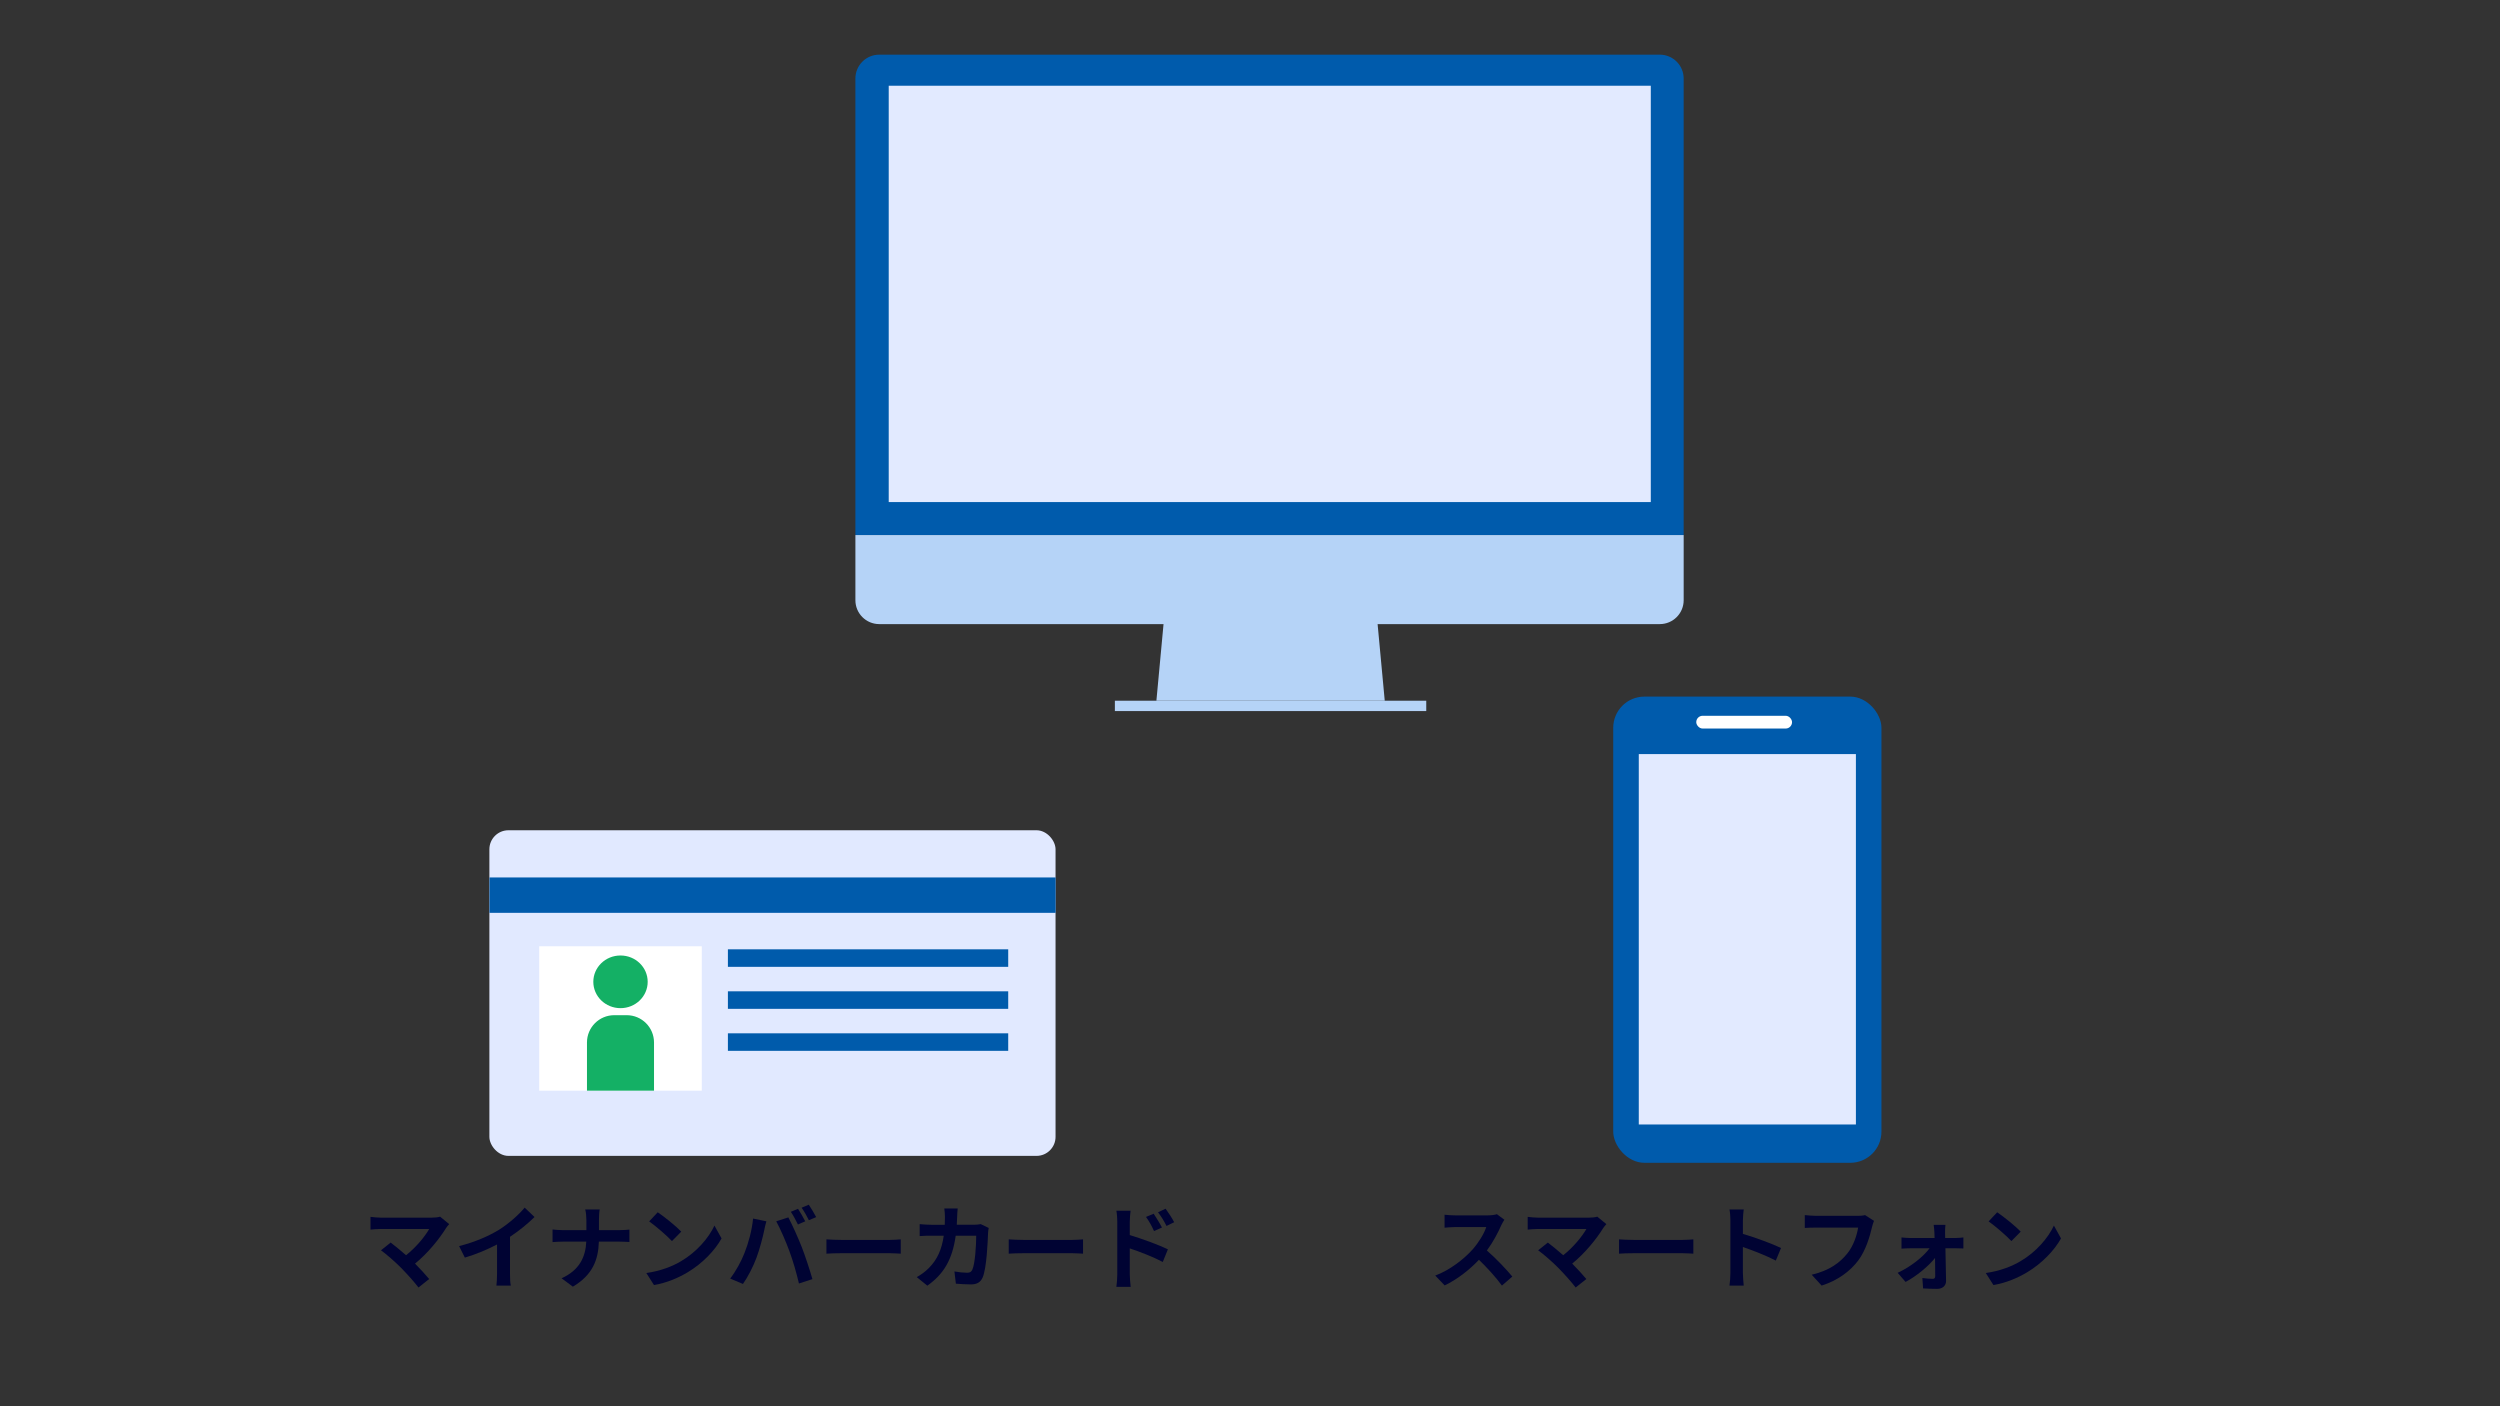
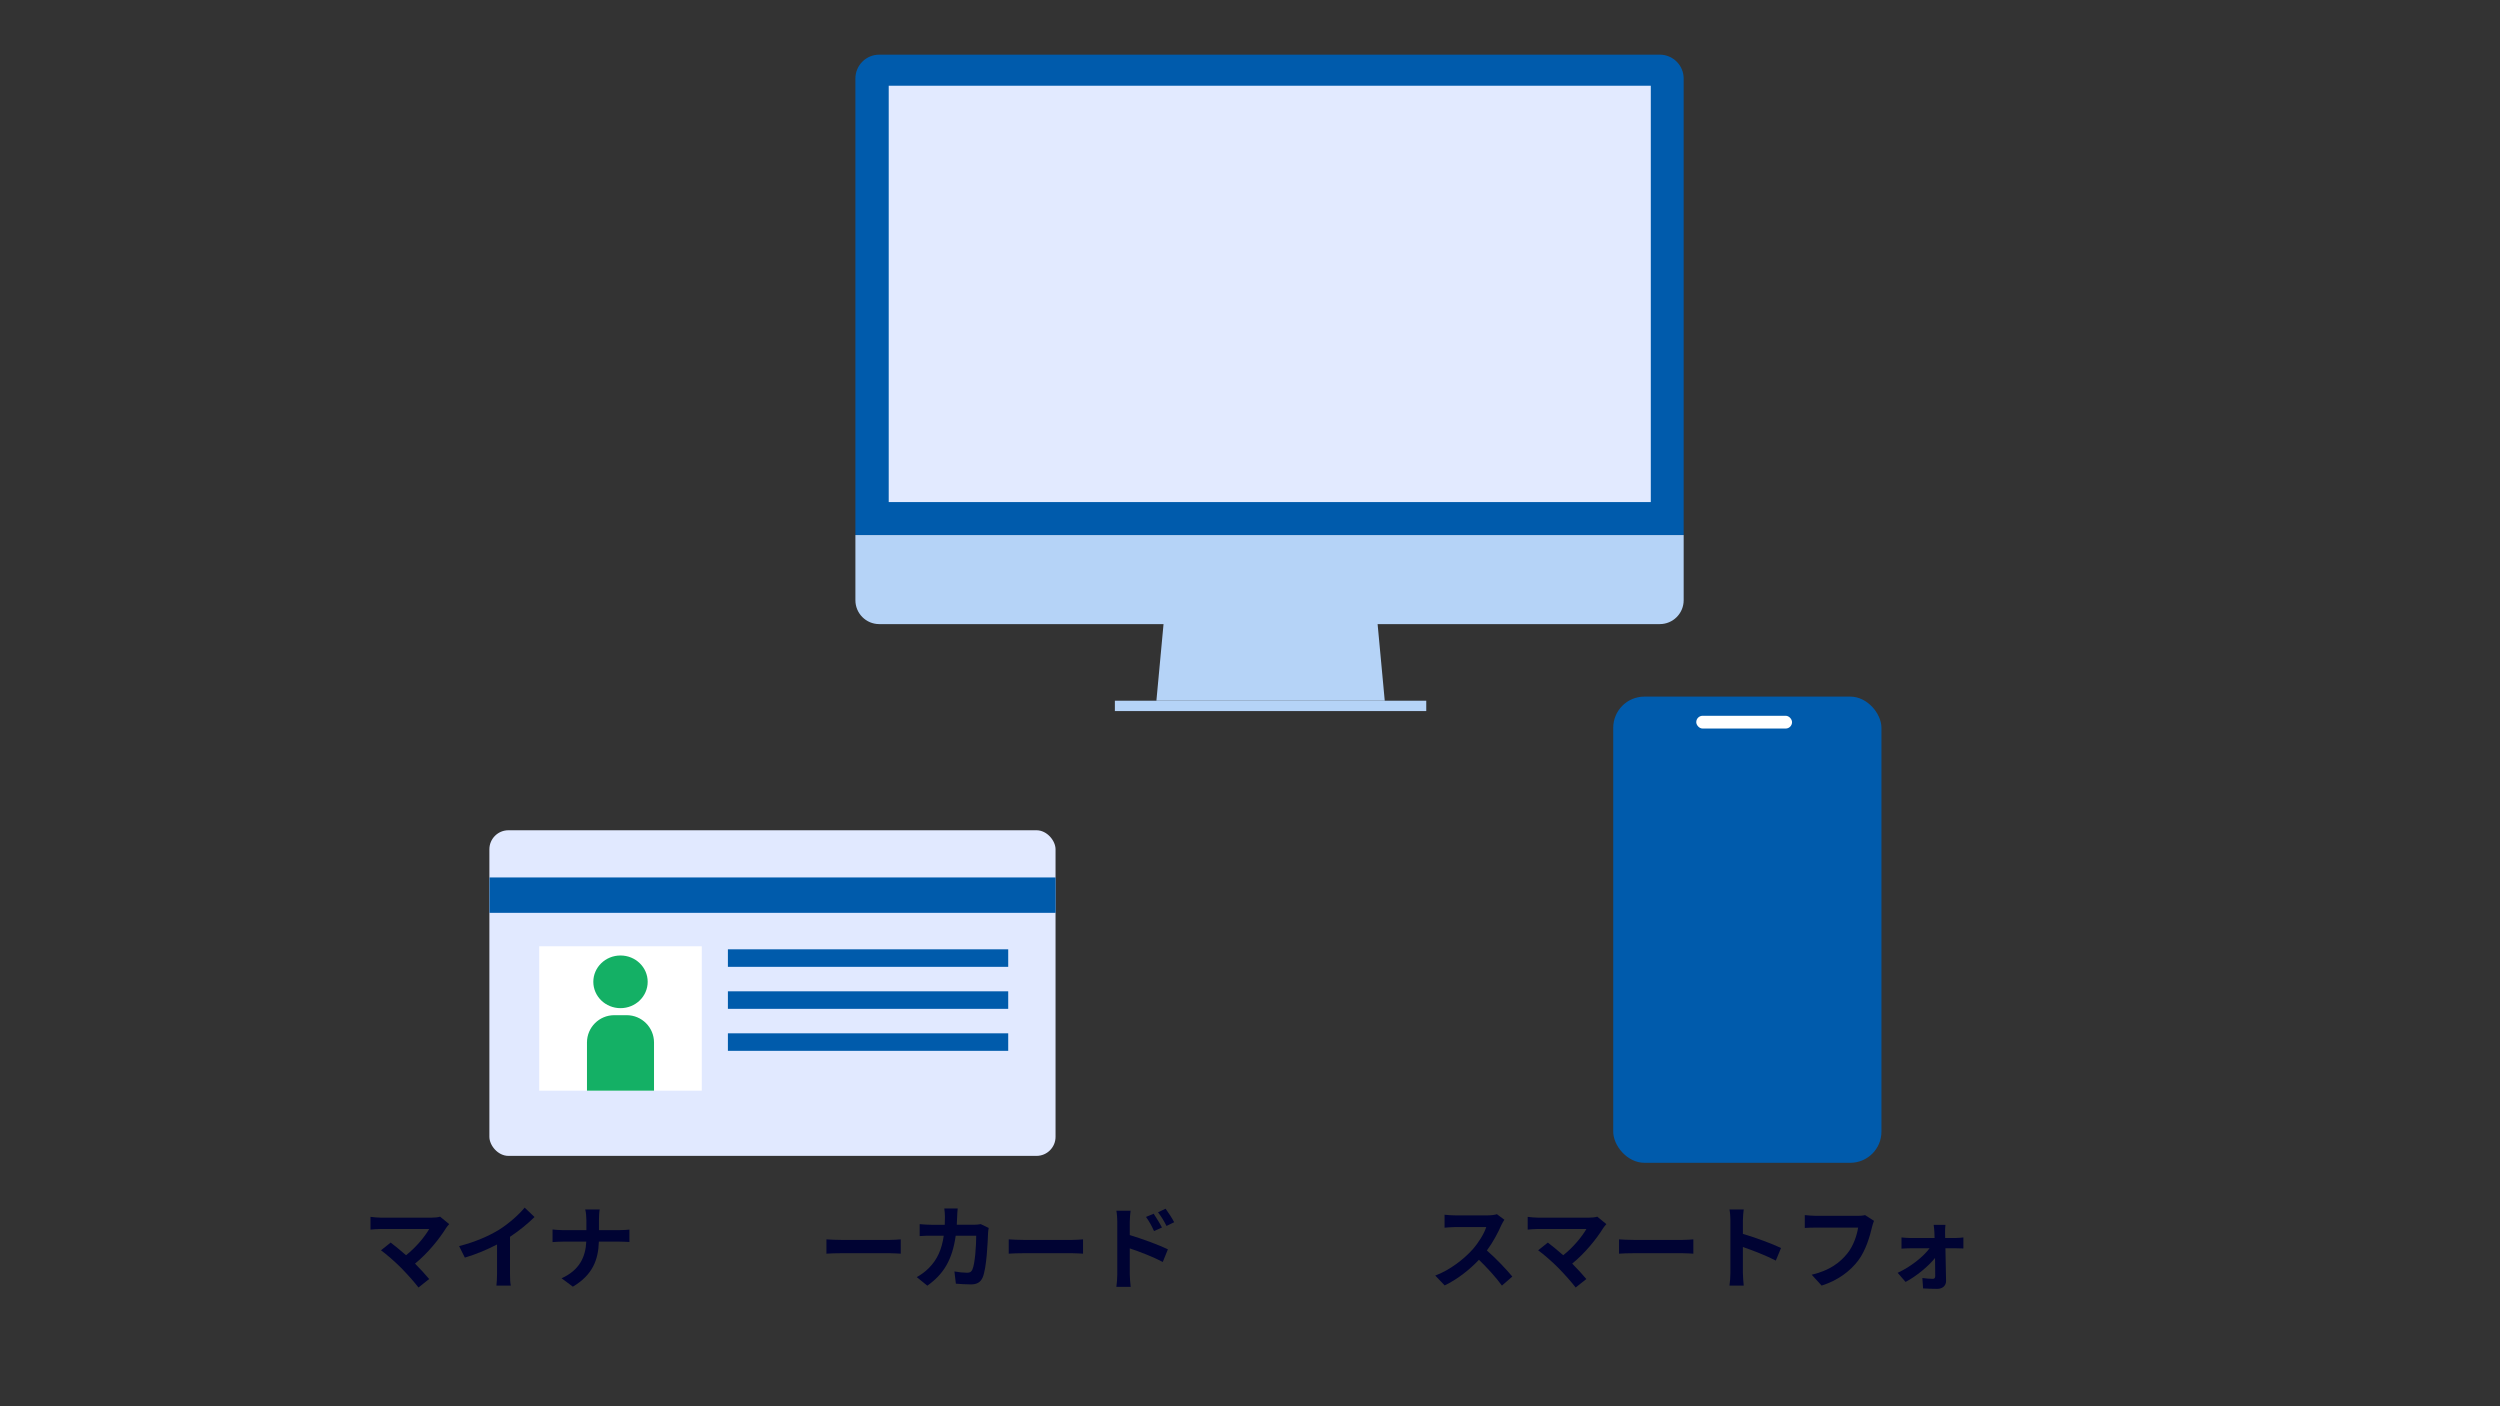
<svg xmlns="http://www.w3.org/2000/svg" id="_レイヤー_1" width="384" height="216" viewBox="0 0 384 216">
  <rect x="0" y="0" width="384" height="216" fill="#333333" stroke="none" />
  <defs>
    <style>.cls-1{fill:#b5d3f7;}.cls-1,.cls-2,.cls-3,.cls-4,.cls-5,.cls-6,.cls-7,.cls-8,.cls-9{stroke-width:0px;}.cls-2{fill:#005bab;}.cls-3{fill:#005bac;}.cls-4{fill:#000333;}.cls-5{fill:none;}.cls-6{fill:#e2eaff;}.cls-7{fill:#14b065;}.cls-8{fill:#fff;}.cls-9{fill:#e1e9ff;}.cls-10{clip-path:url(#clippath);}</style>
    <clipPath id="clippath">
      <path class="cls-5" d="m136.507,13.165h117.055v63.95h-117.055V13.165Z" />
    </clipPath>
  </defs>
  <rect class="cls-9" x="75.169" y="127.528" width="86.963" height="50.016" rx="2.924" ry="2.924" />
  <rect class="cls-2" x="75.182" y="134.777" width="86.963" height="5.435" />
  <rect class="cls-2" x="111.806" y="145.815" width="43.056" height="2.691" />
  <rect class="cls-2" x="111.806" y="152.266" width="43.056" height="2.691" />
  <rect class="cls-2" x="111.806" y="158.718" width="43.056" height="2.691" />
  <rect class="cls-8" x="82.823" y="145.349" width="24.971" height="22.178" />
  <ellipse class="cls-7" cx="95.309" cy="150.808" rx="4.175" ry="4.045" />
  <path class="cls-7" d="m94.352,155.932h1.913c2.314,0,4.192,1.879,4.192,4.192v7.403h-10.298v-7.403c0-2.314,1.879-4.192,4.192-4.192Z" />
  <path class="cls-3" d="m131.388,12.061c0-2.025,1.641-3.666,3.666-3.666h119.891c2.025,0,3.666,1.642,3.666,3.666v70.125h-127.223V12.061Z" />
  <path class="cls-1" d="m258.612,92.196c0,2.025-1.641,3.666-3.666,3.666h-119.891c-2.025,0-3.666-1.641-3.666-3.666v-10.01h127.223v10.01Z" />
  <path class="cls-1" d="m178.927,93.635h32.465l1.305,13.995h-35.074l1.304-13.995Z" />
  <path class="cls-1" d="m171.245,107.63h47.828v1.59h-47.828v-1.59Z" />
  <g class="cls-10">
    <path class="cls-6" d="m136.507,13.161h117.374v69.04h-117.374V13.161Z" />
  </g>
  <rect class="cls-3" x="247.793" y="107" width="41.198" height="71.605" rx="4.785" ry="4.785" />
-   <rect class="cls-6" x="251.717" y="115.828" width="33.35" height="56.892" />
  <rect class="cls-8" x="260.545" y="109.943" width="14.713" height="1.962" rx=".981" ry=".981" />
  <path class="cls-4" d="m68.523,188.614c-1.009,1.639-2.802,3.88-4.776,5.477.798.799,1.625,1.709,2.171,2.367l-1.639,1.303c-.589-.784-1.766-2.101-2.676-3.025-.812-.826-2.241-2.087-3.082-2.689l1.485-1.19c.561.42,1.484,1.177,2.367,1.947,1.583-1.261,2.899-2.886,3.558-4.034h-7.41c-.56,0-1.316.069-1.61.098v-1.961c.364.056,1.135.126,1.61.126h7.774c.532,0,1.009-.056,1.303-.154l1.401,1.148c-.196.225-.364.406-.477.589Z" />
  <path class="cls-4" d="m76.641,188.895c1.442-.896,3.039-2.298,3.949-3.404l1.514,1.443c-1.065,1.05-2.41,2.143-3.769,3.039v5.659c0,.616.028,1.485.126,1.835h-2.213c.056-.336.098-1.219.098-1.835v-4.482c-1.442.757-3.222,1.513-4.944,2.018l-.883-1.766c2.508-.645,4.566-1.555,6.122-2.507Z" />
  <path class="cls-4" d="m89.884,185.771h2.228c-.084.435-.112,1.205-.112,1.653v1.526h3.151c.645,0,1.232-.056,1.527-.084v1.905c-.295-.015-.98-.057-1.541-.057h-3.151c-.085,2.816-.967,5.113-3.992,6.92l-1.737-1.288c2.745-1.247,3.684-3.264,3.796-5.632h-3.572c-.616,0-1.176.042-1.61.07v-1.933c.42.042.994.098,1.555.098h3.642v-1.541c0-.476-.056-1.204-.182-1.639Z" />
-   <path class="cls-4" d="m104.641,193.699c2.395-1.415,4.216-3.559,5.099-5.449l1.092,1.975c-1.064,1.892-2.927,3.824-5.183,5.184-1.414.854-3.222,1.639-5.196,1.975l-1.177-1.849c2.185-.309,4.006-1.022,5.365-1.835Zm0-4.524l-1.43,1.456c-.728-.784-2.479-2.311-3.501-3.025l1.316-1.4c.98.658,2.802,2.115,3.614,2.97Z" />
-   <path class="cls-4" d="m115.671,187.171l2.045.421c-.126.406-.28,1.093-.336,1.4-.196.98-.701,2.914-1.191,4.217-.504,1.358-1.33,2.955-2.072,4.006l-1.962-.826c.883-1.149,1.709-2.662,2.186-3.895.63-1.568,1.163-3.544,1.331-5.323Zm3.558.421l1.863-.603c.574,1.078,1.54,3.235,2.073,4.595.49,1.261,1.232,3.502,1.624,4.889l-2.072.672c-.393-1.667-.896-3.432-1.457-4.944-.532-1.471-1.443-3.544-2.031-4.608Zm4.454,0l-1.12.49c-.294-.574-.715-1.415-1.093-1.947l1.106-.462c.351.518.841,1.4,1.106,1.919Zm1.682-.645l-1.121.477c-.28-.574-.742-1.401-1.12-1.919l1.106-.463c.364.532.882,1.415,1.135,1.905Z" />
  <path class="cls-4" d="m129.194,190.449h7.522c.658,0,1.274-.056,1.639-.084v2.199c-.336-.015-1.051-.07-1.639-.07h-7.522c-.799,0-1.737.028-2.255.07v-2.199c.504.042,1.526.084,2.255.084Z" />
  <path class="cls-4" d="m147.019,186.863c-.015.435-.028.854-.057,1.261h2.634c.351,0,.715-.042,1.051-.099l1.219.589c-.042.224-.099.588-.099.742-.056,1.513-.224,5.421-.826,6.85-.309.715-.841,1.079-1.807,1.079-.799,0-1.639-.057-2.312-.112l-.224-1.877c.686.126,1.414.196,1.961.196.448,0,.644-.154.798-.49.406-.883.589-3.685.589-5.197h-3.152c-.518,3.698-1.849,5.897-4.356,7.676l-1.624-1.316c.574-.322,1.274-.798,1.835-1.373,1.303-1.288,2.003-2.857,2.311-4.986h-1.849c-.477,0-1.247,0-1.849.056v-1.835c.588.057,1.316.099,1.849.099h2.003c.014-.393.028-.799.028-1.219,0-.309-.042-.952-.099-1.289h2.06c-.042.322-.07.911-.084,1.247Z" />
  <path class="cls-4" d="m157.194,190.449h7.522c.658,0,1.274-.056,1.639-.084v2.199c-.336-.015-1.051-.07-1.639-.07h-7.522c-.799,0-1.737.028-2.255.07v-2.199c.504.042,1.526.084,2.255.084Z" />
  <path class="cls-4" d="m171.614,187.662c0-.505-.042-1.191-.14-1.695h2.185c-.056.49-.126,1.106-.126,1.695v2.045c1.863.56,4.566,1.555,5.855,2.185l-.784,1.947c-1.457-.771-3.559-1.583-5.071-2.087v3.964c0,.393.07,1.373.141,1.947h-2.199c.084-.546.14-1.4.14-1.947v-8.054Zm6.864.882l-1.219.547c-.406-.883-.715-1.443-1.232-2.172l1.176-.49c.393.589.953,1.485,1.275,2.115Zm1.877-.812l-1.177.574c-.448-.882-.784-1.4-1.303-2.101l1.162-.547c.406.561.995,1.443,1.317,2.073Z" />
  <path class="cls-4" d="m230.584,188.222c-.477,1.093-1.261,2.592-2.199,3.853,1.387,1.204,3.081,2.997,3.908,4.006l-1.598,1.387c-.91-1.261-2.213-2.689-3.529-3.964-1.485,1.568-3.348,3.025-5.267,3.936l-1.443-1.513c2.255-.84,4.427-2.549,5.743-4.02.925-1.051,1.779-2.438,2.087-3.433h-4.748c-.589,0-1.359.085-1.653.099v-1.989c.378.056,1.232.098,1.653.098h4.944c.603,0,1.163-.084,1.443-.182l1.148.854c-.112.154-.364.588-.49.868Z" />
  <path class="cls-4" d="m246.265,188.614c-1.009,1.639-2.802,3.88-4.776,5.477.798.799,1.625,1.709,2.171,2.367l-1.639,1.303c-.589-.784-1.766-2.101-2.676-3.025-.812-.826-2.241-2.087-3.082-2.689l1.485-1.19c.561.42,1.484,1.177,2.367,1.947,1.583-1.261,2.899-2.886,3.558-4.034h-7.41c-.56,0-1.316.069-1.61.098v-1.961c.364.056,1.135.126,1.61.126h7.774c.532,0,1.009-.056,1.303-.154l1.401,1.148c-.196.225-.364.406-.477.589Z" />
  <path class="cls-4" d="m250.936,190.449h7.522c.658,0,1.274-.056,1.639-.084v2.199c-.336-.015-1.051-.07-1.639-.07h-7.522c-.799,0-1.737.028-2.255.07v-2.199c.504.042,1.526.084,2.255.084Z" />
  <path class="cls-4" d="m265.79,187.451c0-.49-.042-1.19-.14-1.681h2.185c-.056.49-.126,1.106-.126,1.681v2.073c1.877.547,4.566,1.541,5.855,2.171l-.799,1.934c-1.442-.757-3.544-1.569-5.057-2.087v3.964c0,.406.07,1.387.126,1.961h-2.185c.084-.561.14-1.4.14-1.961v-8.055Z" />
  <path class="cls-4" d="m287.536,188.502c-.322,1.373-.938,3.544-2.102,5.099-1.274,1.681-3.138,3.068-5.631,3.866l-1.526-1.667c2.773-.658,4.356-1.877,5.491-3.292.924-1.162,1.456-2.759,1.639-3.949h-6.527c-.631,0-1.303.027-1.667.056v-1.976c.42.042,1.219.112,1.681.112h6.472c.28,0,.729-.014,1.106-.112l1.373.883c-.126.28-.238.687-.309.98Z" />
  <path class="cls-4" d="m298.763,189.301c0,.252.014.546.014.854h1.653c.364,0,.896-.057,1.148-.084v1.694c-.336-.014-.771-.027-1.078-.027h-1.682c.042,1.666.084,3.571.099,5,.014.729-.532,1.232-1.359,1.232-.672,0-1.54-.027-2.171-.069l-.112-1.597c.574.084,1.247.126,1.611.126.266,0,.364-.154.364-.435,0-.687-.014-1.709-.028-2.773-.98,1.247-2.871,2.815-4.524,3.684l-1.219-1.4c1.989-.91,3.937-2.465,4.903-3.768h-2.998c-.406,0-.91.027-1.316.056v-1.723c.336.042.91.084,1.274.084h3.81c0-.309-.014-.589-.027-.854-.015-.337-.057-.785-.112-1.163h1.807c-.042.336-.056.784-.056,1.163Z" />
-   <path class="cls-4" d="m310.382,193.699c2.395-1.415,4.216-3.559,5.099-5.449l1.092,1.975c-1.064,1.892-2.927,3.824-5.183,5.184-1.414.854-3.222,1.639-5.196,1.975l-1.177-1.849c2.185-.309,4.006-1.022,5.365-1.835Zm0-4.524l-1.43,1.456c-.728-.784-2.479-2.311-3.501-3.025l1.316-1.4c.98.658,2.802,2.115,3.614,2.97Z" />
</svg>